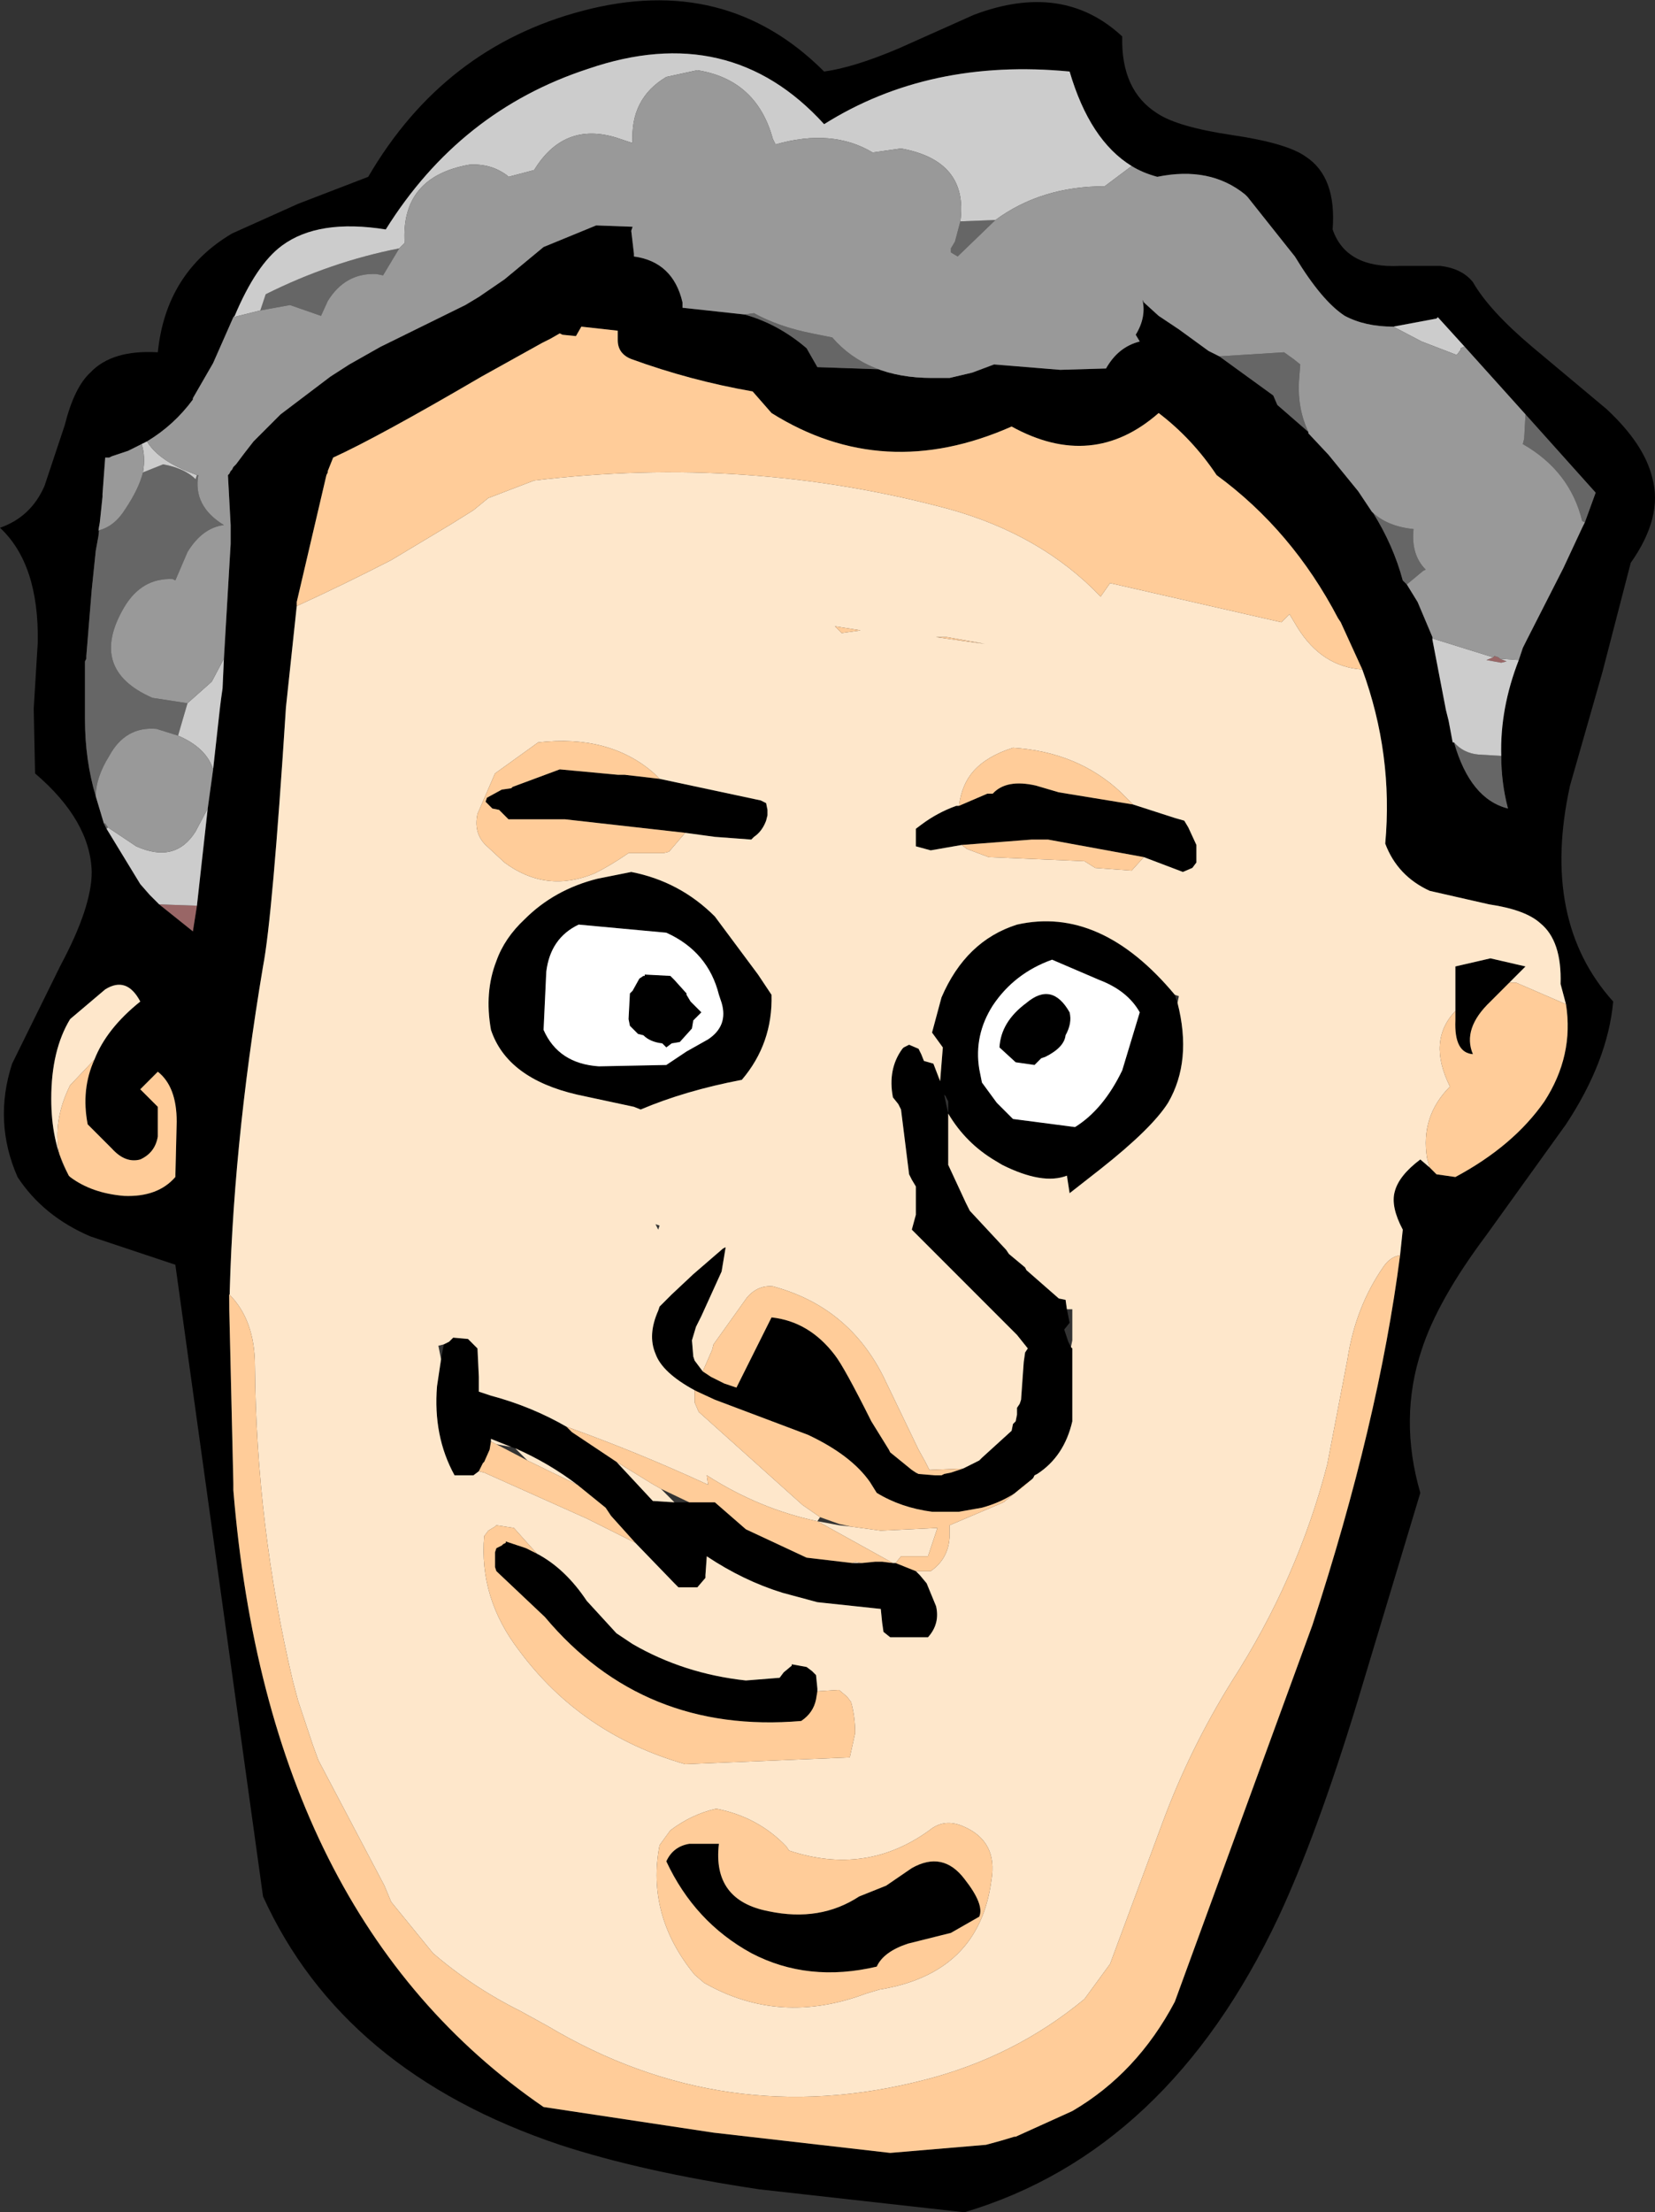
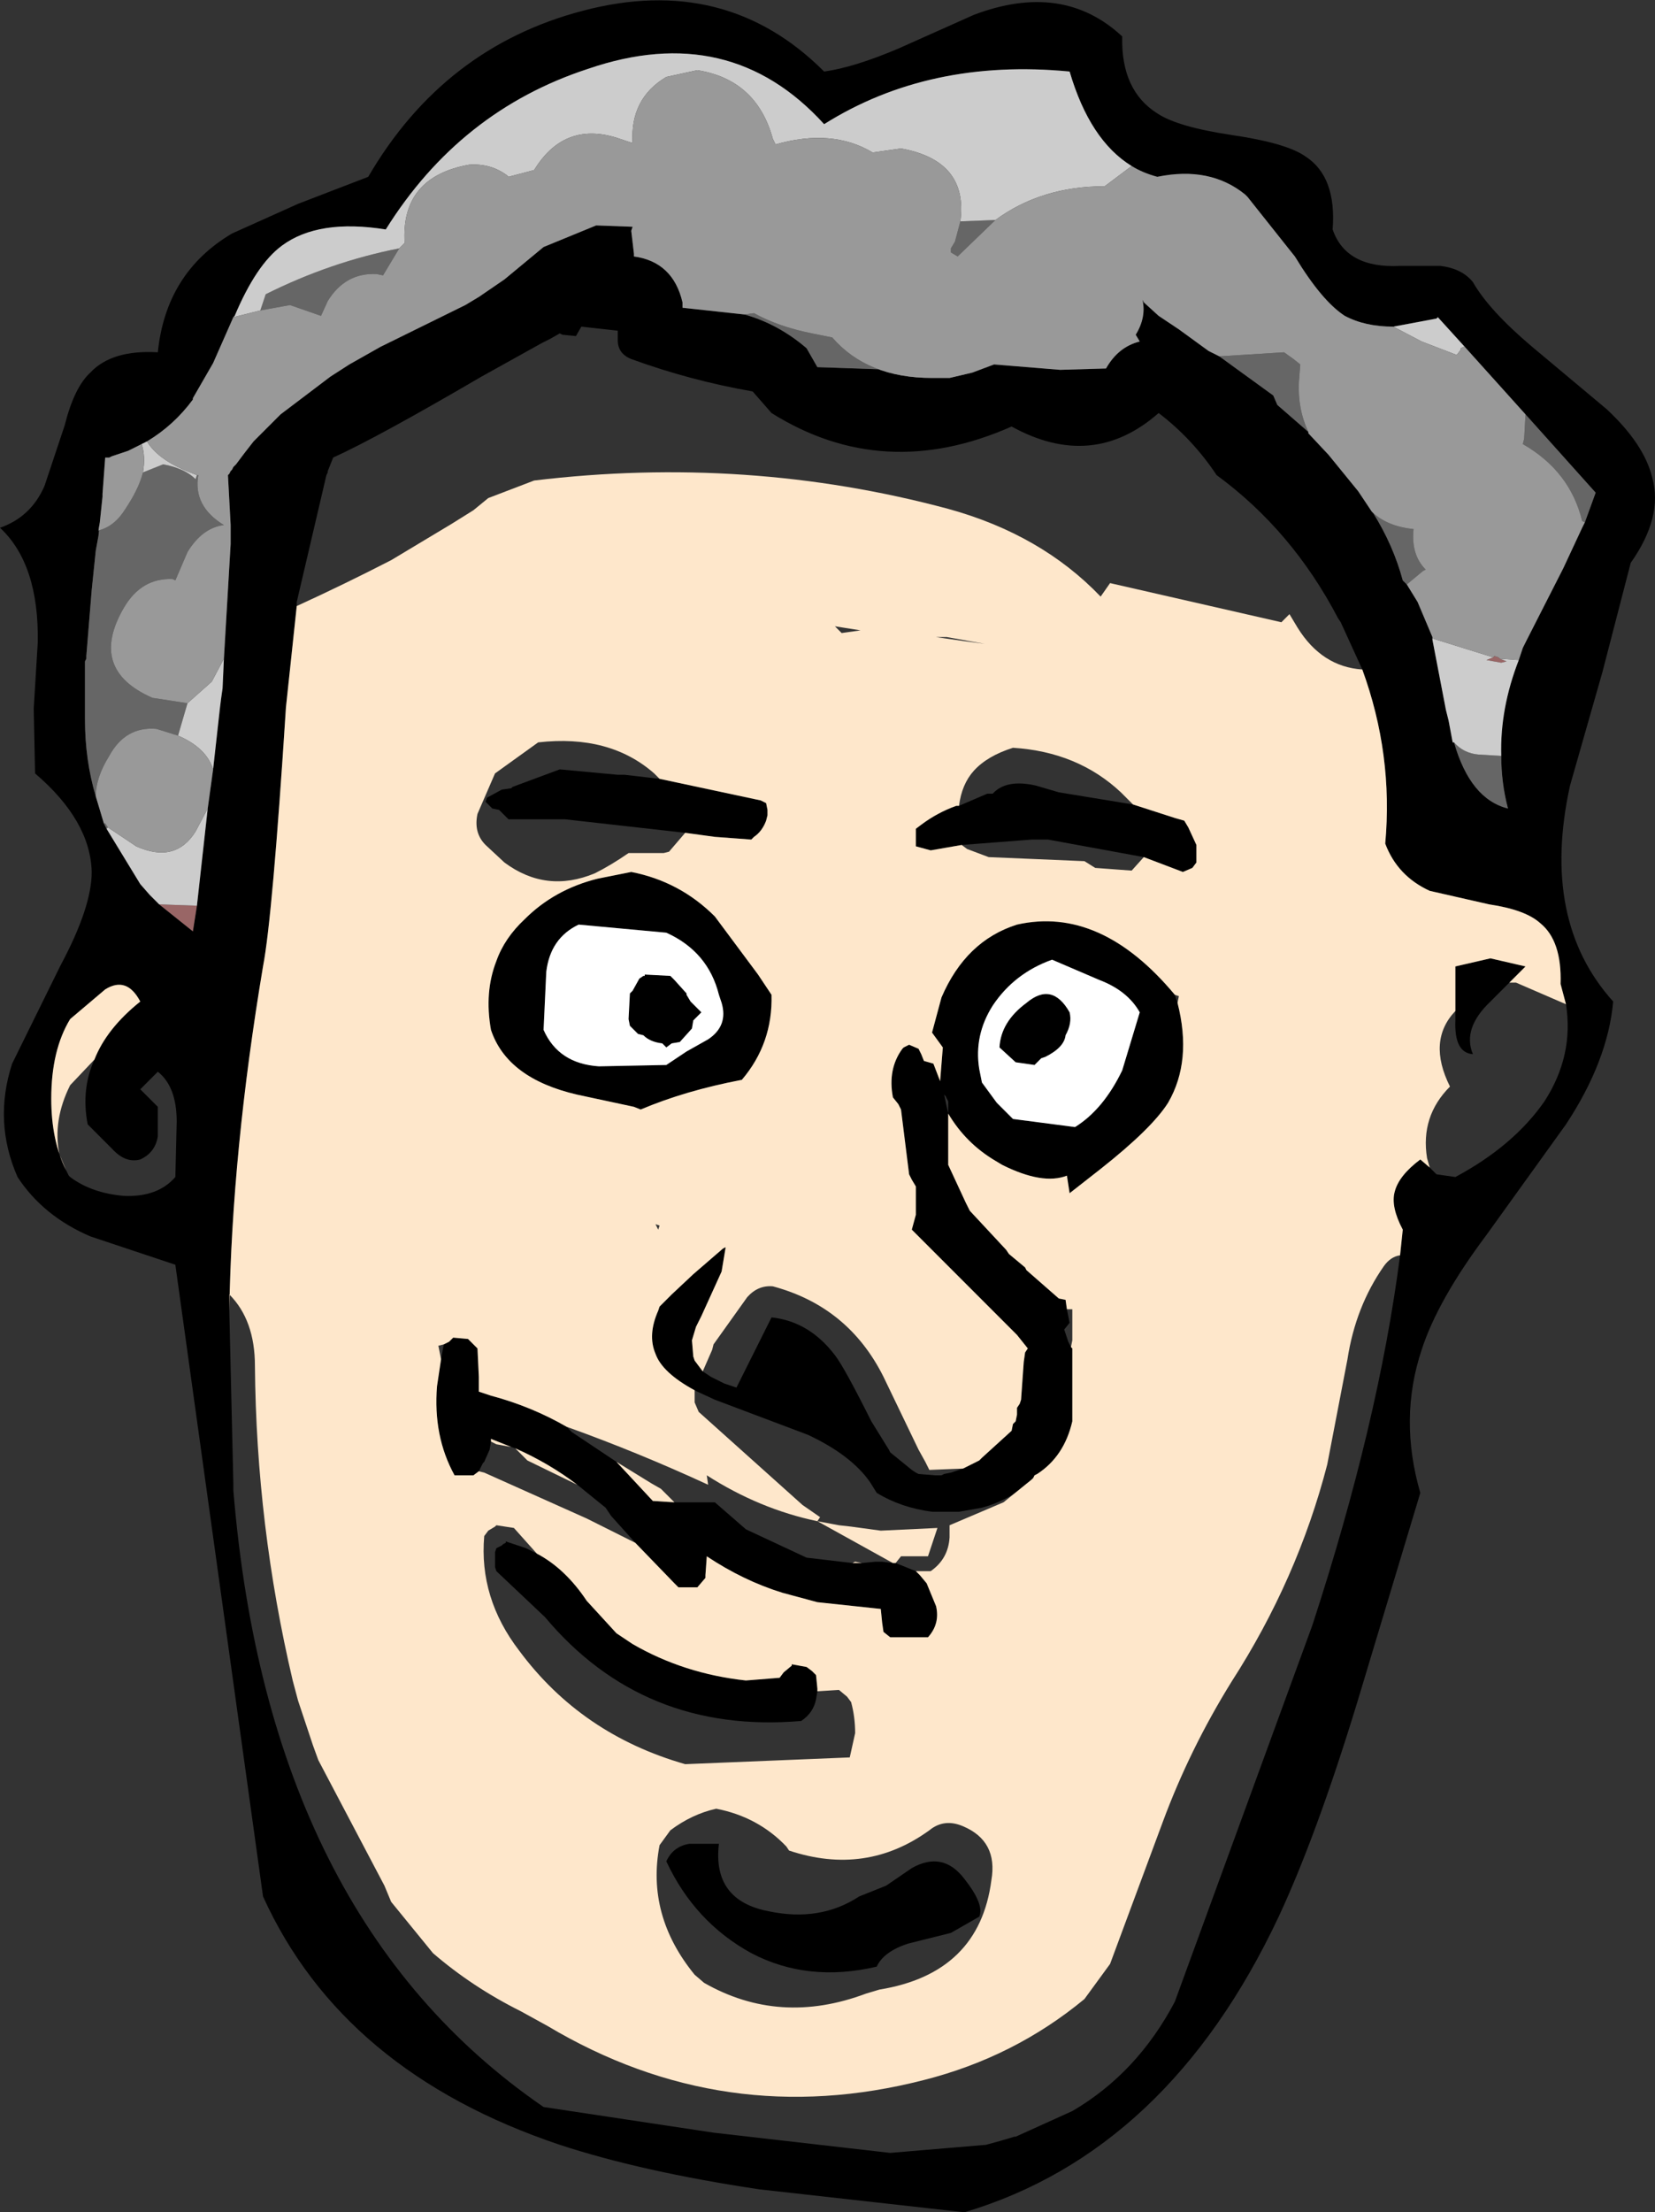
<svg xmlns="http://www.w3.org/2000/svg" height="81.95px" width="61.35px">
  <rect width="100%" height="100%" fill="#333333" stroke="none" />
  <g transform="matrix(1.0, 0.0, 0.0, 1.0, 31.95, 42.95)">
    <path d="M22.65 -32.5 Q23.25 -31.45 24.85 -30.1 L27.6 -27.8 Q29.0 -26.5 29.3 -25.25 29.7 -23.8 28.5 -22.1 L27.45 -18.05 26.25 -13.85 Q25.15 -8.85 27.85 -5.85 27.65 -3.65 26.1 -1.3 L23.15 2.8 Q21.35 5.2 20.75 7.05 19.9 9.6 20.7 12.35 L18.35 20.15 Q16.85 25.05 15.45 28.05 11.35 36.75 3.8 39.0 L-3.8 38.15 Q-8.15 37.5 -11.2 36.5 -19.25 33.8 -22.2 27.3 L-25.45 3.9 -28.6 2.85 Q-30.35 2.1 -31.3 0.65 -32.2 -1.4 -31.5 -3.55 L-29.7 -7.2 Q-28.55 -9.35 -28.55 -10.65 -28.6 -12.55 -30.65 -14.3 L-30.7 -16.7 -30.55 -19.15 Q-30.5 -22.05 -31.95 -23.4 -30.8 -23.8 -30.3 -24.95 L-29.55 -27.2 Q-29.2 -28.6 -28.6 -29.15 -27.8 -30.0 -26.1 -29.9 -25.8 -32.85 -23.35 -34.3 L-20.9 -35.4 -18.3 -36.4 Q-15.5 -41.2 -10.35 -42.55 -5.05 -43.95 -1.4 -40.3 -0.3 -40.45 1.35 -41.15 L4.15 -42.4 Q7.45 -43.65 9.65 -41.6 9.6 -39.6 10.95 -38.75 11.7 -38.25 13.7 -37.95 15.75 -37.65 16.45 -37.15 17.6 -36.4 17.45 -34.45 17.95 -33.0 19.95 -33.1 L21.45 -33.1 Q22.25 -33.0 22.65 -32.5 M22.35 -30.1 L21.35 -31.2 21.3 -31.15 19.7 -30.85 Q18.65 -30.85 17.9 -31.25 17.05 -31.8 16.05 -33.45 L15.85 -33.7 14.3 -35.65 14.2 -35.75 Q12.9 -36.8 10.95 -36.4 10.4 -36.55 10.0 -36.8 8.45 -37.75 7.7 -40.3 2.5 -40.8 -1.4 -38.35 -4.9 -42.2 -10.15 -40.4 -14.9 -38.85 -17.65 -34.45 -20.15 -34.85 -21.5 -33.85 -22.45 -33.15 -23.25 -31.25 L-23.3 -31.2 -24.05 -29.5 -24.8 -28.2 -24.8 -28.15 Q-25.5 -27.2 -26.5 -26.6 L-27.2 -26.25 -27.8 -26.05 -27.9 -26.0 -28.05 -26.0 -28.15 -24.65 -28.15 -24.55 -28.25 -23.6 -28.3 -23.1 -28.4 -22.55 -28.55 -21.1 -28.75 -18.65 -28.75 -18.6 -28.75 -18.55 -28.8 -18.45 -28.8 -17.85 -28.8 -16.3 Q-28.8 -14.8 -28.4 -13.45 L-28.1 -12.45 -28.0 -12.25 -26.75 -10.2 -26.4 -9.8 -26.05 -9.45 -24.8 -8.45 -24.65 -9.4 -24.25 -13.0 -24.05 -14.45 -23.8 -16.7 -23.75 -17.1 -23.7 -17.45 -23.65 -18.55 -23.4 -22.8 -23.4 -23.35 -23.4 -23.4 -23.4 -23.5 -23.5 -25.35 -23.45 -25.4 -23.4 -25.5 -23.35 -25.55 -23.3 -25.65 -23.25 -25.7 -23.2 -25.75 -22.9 -26.15 -22.55 -26.6 -22.35 -26.8 -21.75 -27.4 -21.7 -27.45 -21.6 -27.55 -21.55 -27.6 -19.7 -29.0 -19.0 -29.45 -17.85 -30.1 -14.7 -31.65 -14.2 -31.95 -13.25 -32.6 -11.8 -33.8 -9.85 -34.6 -8.5 -34.55 -8.55 -34.4 -8.45 -33.55 -8.45 -33.45 Q-7.0 -33.25 -6.65 -31.75 L-6.65 -31.55 -4.35 -31.3 Q-3.1 -30.95 -2.05 -30.05 L-1.65 -29.35 4.1 -29.15 4.9 -29.45 7.35 -29.25 9.05 -29.3 Q9.5 -30.1 10.3 -30.3 L10.15 -30.55 Q10.55 -31.2 10.4 -31.85 L10.45 -31.75 11.0 -31.25 11.75 -30.75 12.85 -29.95 13.25 -29.75 15.25 -28.3 15.4 -27.95 16.55 -26.95 16.55 -26.9 17.3 -26.1 18.4 -24.75 18.9 -24.0 18.95 -23.95 Q19.7 -22.75 20.05 -21.45 L20.2 -21.3 20.6 -20.65 21.15 -19.35 21.15 -19.3 21.15 -19.25 21.65 -16.65 21.75 -16.25 21.9 -15.45 21.95 -15.45 Q22.55 -13.35 23.95 -13.0 23.7 -13.95 23.7 -14.95 23.65 -16.7 24.35 -18.5 L24.5 -18.95 24.65 -19.25 26.0 -21.9 26.7 -23.4 26.8 -23.6 27.2 -24.7 24.6 -27.6 22.35 -30.1 M18.55 -18.15 L17.75 -19.9 17.65 -20.05 Q15.95 -23.3 13.15 -25.35 12.25 -26.7 11.0 -27.65 8.55 -25.5 5.55 -27.15 0.8 -25.05 -3.35 -27.65 L-4.05 -28.45 Q-6.35 -28.85 -8.55 -29.65 -9.05 -29.85 -9.05 -30.35 L-9.05 -30.7 -10.4 -30.85 -10.6 -30.5 -11.1 -30.55 -11.2 -30.6 -11.55 -30.4 -11.85 -30.25 -14.1 -29.0 Q-17.95 -26.75 -19.6 -26.0 L-19.8 -25.5 -19.8 -25.45 -19.85 -25.35 -20.95 -20.65 -20.95 -20.5 -21.35 -16.75 Q-21.85 -8.95 -22.2 -7.15 -23.35 -0.3 -23.45 5.6 L-23.3 12.0 -23.3 12.25 Q-22.0 28.1 -11.8 35.1 L-5.5 36.05 1.05 36.8 4.6 36.5 5.15 36.35 5.65 36.2 5.7 36.2 7.8 35.25 Q10.2 33.85 11.6 31.2 L16.7 17.25 Q19.15 9.75 19.95 3.55 L20.05 2.6 Q19.6 1.75 19.75 1.2 19.9 0.6 20.7 0.0 L21.05 0.3 21.3 0.55 22.0 0.65 Q24.15 -0.5 25.3 -2.15 26.4 -3.85 26.1 -5.75 L25.9 -6.5 Q25.95 -8.1 25.15 -8.75 24.6 -9.25 23.25 -9.45 L21.05 -9.95 Q19.85 -10.5 19.4 -11.7 19.7 -15.0 18.55 -18.15 M10.05 -13.15 L11.6 -12.65 11.95 -12.55 12.1 -12.3 12.4 -11.65 12.4 -11.0 12.25 -10.8 11.9 -10.65 10.45 -11.2 6.9 -11.85 6.75 -11.85 6.3 -11.85 3.7 -11.65 2.55 -11.45 2.0 -11.6 2.0 -11.8 2.0 -12.0 2.0 -12.25 2.2 -12.4 Q2.8 -12.85 3.5 -13.1 L3.6 -13.1 4.65 -13.55 4.85 -13.55 Q5.35 -14.1 6.45 -13.85 L7.3 -13.6 10.05 -13.15 M8.8 -6.65 L7.05 -7.4 Q5.65 -6.9 4.85 -5.7 4.15 -4.6 4.35 -3.35 L4.45 -2.85 5.0 -2.1 5.6 -1.5 7.9 -1.2 Q8.95 -1.85 9.65 -3.3 L10.3 -5.45 Q9.85 -6.25 8.8 -6.65 M3.75 11.45 L4.25 11.2 4.35 11.15 4.45 11.05 5.55 10.05 5.6 9.8 5.7 9.7 5.75 9.45 5.75 9.4 5.75 9.2 5.85 9.05 5.9 8.9 6.0 7.5 6.05 7.15 6.15 7.0 5.75 6.5 1.85 2.6 2.0 2.05 2.0 1.2 2.0 1.0 1.85 0.75 1.75 0.55 1.5 -1.45 1.45 -1.85 1.35 -2.05 1.15 -2.3 Q0.95 -3.35 1.5 -4.1 L1.55 -4.15 1.75 -4.25 2.1 -4.1 2.2 -3.9 2.3 -3.65 2.65 -3.55 2.9 -2.9 3.0 -4.15 2.6 -4.7 2.95 -6.0 Q3.85 -8.1 5.75 -8.7 8.85 -9.4 11.6 -6.1 L11.7 -5.8 Q12.25 -3.65 11.35 -2.1 10.75 -1.15 8.85 0.35 L7.7 1.25 7.6 0.6 Q6.7 0.95 5.2 0.2 L4.95 0.05 Q3.85 -0.6 3.2 -1.7 L3.2 -0.05 3.2 0.2 3.85 1.6 4.0 1.9 5.35 3.35 5.45 3.5 6.05 4.0 6.1 4.1 7.3 5.15 7.55 5.2 7.6 5.55 7.7 6.05 7.5 6.3 7.65 6.75 7.75 6.95 7.8 7.0 7.8 7.4 7.8 7.9 7.8 8.05 7.8 8.55 7.8 9.2 7.8 9.7 Q7.5 11.0 6.5 11.65 L6.4 11.7 6.35 11.8 6.3 11.85 Q5.55 12.6 4.45 12.9 L3.6 13.05 3.0 13.05 2.6 13.05 Q1.45 12.9 0.55 12.35 L0.3 11.95 Q-0.4 10.95 -2.0 10.2 L-5.45 8.9 -6.1 8.6 -6.2 8.55 Q-7.4 7.9 -7.65 7.2 -7.95 6.5 -7.55 5.6 L-7.5 5.45 -7.05 5.0 -6.25 4.25 -5.15 3.3 -5.05 3.25 -5.2 4.15 -5.95 5.8 -6.15 6.2 -6.3 6.7 -6.25 7.3 -6.2 7.45 -5.9 7.85 -5.6 8.05 -5.1 8.3 -4.8 8.4 -4.65 8.45 -3.35 5.85 Q-1.95 6.0 -1.0 7.25 -0.65 7.7 0.35 9.7 L1.0 10.75 1.05 10.85 1.85 11.5 2.0 11.6 2.1 11.65 2.7 11.7 2.95 11.7 3.05 11.65 3.3 11.6 3.75 11.45 M2.0 15.25 L2.15 15.4 2.4 15.7 2.75 16.55 Q2.9 17.2 2.45 17.7 L1.45 17.7 1.05 17.7 0.8 17.5 0.75 17.15 0.7 16.65 -1.65 16.4 -2.95 16.05 Q-4.4 15.6 -5.75 14.7 L-5.8 15.4 -5.8 15.5 -6.1 15.85 -6.2 15.85 -6.5 15.85 -6.8 15.85 -6.95 15.7 -8.4 14.2 -9.3 13.2 -9.5 12.9 -10.55 12.05 Q-11.6 11.25 -12.85 10.7 L-13.0 10.65 -13.75 10.35 -13.75 10.45 -13.8 10.75 -14.0 11.2 -14.05 11.25 -14.2 11.55 -14.4 11.7 -14.5 11.7 -15.1 11.7 Q-15.9 10.25 -15.75 8.4 L-15.6 7.4 -15.5 6.85 -15.3 6.75 -15.25 6.7 -15.15 6.6 -14.6 6.65 -14.4 6.85 -14.25 7.0 -14.2 8.05 -14.2 8.55 -14.2 8.6 -13.75 8.75 Q-12.25 9.15 -10.95 9.9 L-10.75 10.1 -9.1 11.2 -7.75 12.65 -6.95 12.7 -6.4 12.7 -5.95 12.7 -5.45 12.7 -4.3 13.7 -2.05 14.75 -0.35 14.95 0.0 14.95 0.5 14.9 0.75 14.9 1.15 14.95 1.25 14.95 2.0 15.25 M3.2 -1.7 L3.2 -1.95 3.2 -2.15 3.1 -2.35 3.05 -2.4 3.2 -1.7 M6.1 -5.8 Q7.05 -6.6 7.7 -5.45 7.8 -5.05 7.55 -4.6 7.5 -4.15 6.8 -3.8 L6.65 -3.75 6.4 -3.5 5.7 -3.6 5.1 -4.15 Q5.15 -5.1 6.1 -5.8 M22.0 -5.5 L22.0 -7.15 23.3 -7.45 24.6 -7.15 24.0 -6.55 23.3 -5.85 Q22.25 -4.85 22.65 -3.9 21.95 -3.95 22.0 -5.15 L22.0 -5.5 M1.85 26.25 Q3.0 25.6 3.8 26.65 4.55 27.6 4.35 28.05 L3.3 28.65 1.7 29.05 Q0.8 29.35 0.55 29.9 -2.0 30.5 -4.1 29.4 -6.2 28.25 -7.25 26.0 -7.0 25.45 -6.4 25.35 L-5.3 25.35 Q-5.55 27.45 -3.45 27.85 -1.55 28.25 -0.1 27.3 L0.9 26.9 1.85 26.25 M-28.45 -3.7 Q-28.0 -4.85 -26.75 -5.85 -27.25 -6.8 -28.05 -6.3 L-29.35 -5.2 Q-30.05 -4.05 -30.05 -2.25 -30.05 -0.7 -29.5 0.4 L-29.4 0.6 -29.35 0.65 Q-28.55 1.25 -27.35 1.35 -26.1 1.4 -25.45 0.65 L-25.4 -1.4 Q-25.4 -2.7 -26.1 -3.25 L-26.75 -2.6 -26.1 -1.95 -26.1 -0.85 Q-26.2 -0.25 -26.75 0.0 -27.3 0.15 -27.8 -0.4 L-28.7 -1.3 Q-28.95 -2.6 -28.45 -3.7 M-6.55 -12.1 L-11.0 -12.6 -11.65 -12.6 -13.1 -12.6 -13.45 -12.95 -13.7 -13.0 -13.95 -13.25 -13.9 -13.4 -13.35 -13.7 -13.0 -13.75 -12.95 -13.8 -11.2 -14.45 -9.05 -14.25 -8.8 -14.25 -7.5 -14.1 -3.75 -13.3 -3.55 -13.2 -3.5 -12.95 -3.5 -12.75 -3.55 -12.55 Q-3.7 -12.15 -4.0 -11.95 L-4.1 -11.85 -5.45 -11.95 -6.55 -12.1 M-12.5 -8.9 Q-11.4 -10.0 -9.8 -10.4 L-8.55 -10.65 Q-6.75 -10.3 -5.45 -9.0 L-3.85 -6.85 -3.35 -6.1 Q-3.3 -4.3 -4.45 -2.95 -6.55 -2.55 -8.2 -1.85 L-8.45 -1.95 -10.55 -2.4 Q-13.15 -3.0 -13.75 -4.8 -14.0 -6.2 -13.55 -7.35 -13.25 -8.2 -12.5 -8.9 M-10.5 -8.7 Q-11.55 -8.2 -11.7 -6.95 L-11.8 -4.8 Q-11.25 -3.55 -9.75 -3.45 L-7.25 -3.5 -6.5 -4.0 -5.7 -4.45 Q-4.95 -4.95 -5.2 -5.8 L-5.3 -6.1 Q-5.7 -7.7 -7.25 -8.4 L-10.5 -8.7 M-8.25 -6.7 L-8.1 -6.8 -8.05 -6.8 -8.05 -6.85 -7.1 -6.8 -6.95 -6.65 -6.5 -6.15 -6.5 -6.1 -6.35 -5.85 -5.95 -5.45 -6.25 -5.15 -6.3 -4.85 -6.75 -4.35 -7.05 -4.3 -7.25 -4.15 -7.4 -4.3 Q-7.85 -4.35 -8.1 -4.6 L-8.3 -4.65 -8.4 -4.75 -8.6 -4.95 -8.65 -5.2 -8.6 -6.15 -8.5 -6.25 -8.25 -6.7 M-1.65 19.7 L-1.7 20.0 Q-1.8 20.5 -2.25 20.8 -8.1 21.3 -11.75 16.95 L-13.55 15.25 -13.6 15.1 -13.6 14.55 -13.55 14.4 -13.35 14.3 -13.3 14.25 -13.2 14.2 -13.2 14.15 -12.45 14.4 -12.05 14.6 Q-11.0 15.15 -10.2 16.35 L-9.1 17.55 -8.5 17.95 Q-6.6 19.05 -4.3 19.3 L-3.05 19.2 -2.9 19.0 -2.6 18.75 -2.6 18.7 -2.05 18.8 -1.85 18.95 -1.75 19.05 -1.7 19.1 -1.65 19.6 -1.65 19.7" fill="#000000" fill-rule="evenodd" stroke="none" />
    <path d="M8.8 -6.65 Q9.85 -6.25 10.3 -5.45 L9.65 -3.3 Q8.95 -1.85 7.9 -1.2 L5.6 -1.5 5.0 -2.1 4.45 -2.85 4.35 -3.35 Q4.15 -4.6 4.85 -5.7 5.65 -6.9 7.05 -7.4 L8.8 -6.65 M6.1 -5.8 Q5.15 -5.1 5.1 -4.15 L5.7 -3.6 6.4 -3.5 6.65 -3.75 6.8 -3.8 Q7.5 -4.15 7.55 -4.6 7.8 -5.05 7.7 -5.45 7.05 -6.6 6.1 -5.8 M-10.5 -8.7 L-7.25 -8.4 Q-5.7 -7.7 -5.3 -6.1 L-5.2 -5.8 Q-4.95 -4.95 -5.7 -4.45 L-6.5 -4.0 -7.25 -3.5 -9.75 -3.45 Q-11.25 -3.55 -11.8 -4.8 L-11.7 -6.95 Q-11.55 -8.2 -10.5 -8.7 M-8.25 -6.7 L-8.5 -6.25 -8.6 -6.15 -8.65 -5.2 -8.6 -4.95 -8.4 -4.75 -8.3 -4.65 -8.1 -4.6 Q-7.85 -4.35 -7.4 -4.3 L-7.25 -4.15 -7.05 -4.3 -6.75 -4.35 -6.3 -4.85 -6.25 -5.15 -5.95 -5.45 -6.35 -5.85 -6.5 -6.1 -6.5 -6.15 -6.95 -6.65 -7.1 -6.8 -8.05 -6.85 -8.05 -6.8 -8.1 -6.8 -8.25 -6.7" fill="#ffffff" fill-rule="evenodd" stroke="none" />
    <path d="M18.55 -18.15 Q19.7 -15.0 19.4 -11.7 19.85 -10.5 21.05 -9.95 L23.25 -9.45 Q24.6 -9.25 25.15 -8.75 25.95 -8.1 25.9 -6.5 L26.1 -5.75 24.25 -6.55 24.0 -6.55 24.6 -7.15 23.3 -7.45 22.0 -7.15 22.0 -5.5 Q20.95 -4.4 21.8 -2.7 20.7 -1.6 20.95 -0.05 L21.05 0.3 20.7 0.0 Q19.9 0.6 19.75 1.2 19.6 1.75 20.05 2.6 L19.95 3.55 Q19.6 3.6 19.35 3.95 18.3 5.45 18.0 7.4 L17.25 11.3 Q16.15 15.55 13.7 19.35 12.15 21.85 11.15 24.55 L9.2 29.8 8.25 31.1 Q5.65 33.25 2.3 34.1 -5.1 36.0 -11.65 32.1 L-12.65 31.55 Q-14.45 30.65 -15.9 29.4 L-17.45 27.5 -17.7 26.9 -20.15 22.25 -20.35 21.7 -20.9 20.05 -21.1 19.3 Q-22.45 13.55 -22.5 7.65 -22.5 5.95 -23.45 5.0 L-23.45 5.6 Q-23.35 -0.3 -22.2 -7.15 -21.85 -8.95 -21.35 -16.75 L-20.95 -20.5 Q-19.2 -21.3 -17.45 -22.2 L-15.2 -23.55 -14.4 -24.05 -13.85 -24.5 -12.15 -25.15 Q-4.25 -26.1 3.2 -24.1 6.65 -23.15 8.85 -20.85 L9.2 -21.35 15.55 -19.9 15.7 -20.05 15.85 -20.2 16.15 -19.7 Q17.05 -18.25 18.55 -18.15 M10.45 -11.2 L11.9 -10.65 12.25 -10.8 12.4 -11.0 12.4 -11.65 12.1 -12.3 11.95 -12.55 11.6 -12.65 10.05 -13.15 9.6 -13.6 Q8.0 -15.1 5.6 -15.25 4.65 -14.95 4.15 -14.4 3.7 -13.9 3.6 -13.1 L3.5 -13.1 Q2.8 -12.85 2.2 -12.4 L2.0 -12.25 2.0 -12.0 2.0 -11.8 2.0 -11.6 2.55 -11.45 3.7 -11.65 3.9 -11.5 4.7 -11.2 8.25 -11.05 8.65 -10.8 10.0 -10.7 10.45 -11.2 M2.75 -19.35 L3.8 -19.2 4.55 -19.1 3.15 -19.35 2.75 -19.35 M11.6 -6.1 Q8.85 -9.4 5.75 -8.7 3.85 -8.1 2.95 -6.0 L2.6 -4.7 3.0 -4.15 2.9 -2.9 2.65 -3.55 2.3 -3.65 2.2 -3.9 2.1 -4.1 1.75 -4.25 1.55 -4.15 1.5 -4.1 Q0.95 -3.35 1.15 -2.3 L1.35 -2.05 1.45 -1.85 1.5 -1.45 1.75 0.55 1.85 0.75 2.0 1.0 2.0 1.2 2.0 2.05 1.85 2.6 5.75 6.5 6.15 7.0 6.05 7.15 6.0 7.5 5.9 8.9 5.85 9.05 5.75 9.2 5.75 9.4 5.75 9.45 5.7 9.7 5.6 9.8 5.55 10.05 4.45 11.05 4.35 11.15 4.25 11.2 3.75 11.45 2.5 11.5 2.35 11.2 2.1 10.75 0.8 8.05 Q-0.5 5.45 -3.3 4.7 -3.85 4.65 -4.25 5.1 L-5.5 6.85 -5.55 7.05 -5.9 7.85 -6.2 7.45 -6.25 7.3 -6.3 6.7 -6.15 6.2 -5.95 5.8 -5.2 4.15 -5.05 3.25 -5.15 3.3 -6.25 4.25 -7.05 5.0 -7.5 5.45 -7.55 5.6 Q-7.95 6.5 -7.65 7.2 -7.4 7.9 -6.2 8.55 L-6.2 8.85 -6.2 9.0 -6.05 9.35 -2.2 12.8 -1.55 13.25 -1.65 13.4 Q-3.8 12.95 -5.75 11.7 L-5.7 12.05 Q-8.3 10.85 -10.95 9.9 -12.25 9.15 -13.75 8.75 L-14.2 8.6 -14.2 8.55 -14.2 8.05 -14.25 7.0 -14.4 6.85 -14.6 6.65 -15.15 6.6 -15.25 6.7 -15.3 6.75 -15.5 6.85 -15.7 6.9 -15.6 7.4 -15.75 8.4 Q-15.9 10.25 -15.1 11.7 L-14.5 11.7 -14.4 11.7 -14.2 11.55 -14.0 11.6 -10.2 13.3 -8.4 14.2 -6.95 15.7 -6.8 15.85 -6.5 15.85 -6.2 15.85 -6.1 15.85 -5.8 15.5 -5.8 15.4 -5.75 14.7 Q-4.4 15.6 -2.95 16.05 L-1.65 16.4 0.7 16.65 0.75 17.15 0.8 17.5 1.05 17.7 1.45 17.7 2.45 17.7 Q2.9 17.2 2.75 16.55 L2.4 15.7 2.15 15.4 2.0 15.25 2.55 15.25 Q3.2 14.8 3.25 14.0 L3.25 13.55 5.25 12.7 6.3 11.85 6.35 11.8 6.4 11.7 6.5 11.65 Q7.5 11.0 7.8 9.7 L7.8 9.2 7.8 8.55 7.8 8.05 7.8 7.9 7.8 7.4 7.8 7.0 7.75 6.95 7.8 6.7 7.8 6.2 7.8 6.05 7.8 5.55 7.6 5.55 7.55 5.2 7.3 5.15 6.1 4.1 6.05 4.0 5.45 3.5 5.35 3.35 4.0 1.9 3.85 1.6 3.2 0.2 3.2 -0.05 3.2 -1.7 Q3.85 -0.6 4.95 0.05 L5.2 0.2 Q6.7 0.95 7.6 0.6 L7.7 1.25 8.85 0.35 Q10.75 -1.15 11.35 -2.1 12.25 -3.65 11.7 -5.8 L11.75 -6.05 11.6 -6.1 M-0.4 13.6 L0.7 13.75 2.8 13.65 2.45 14.7 1.45 14.7 1.25 14.95 1.15 14.95 -1.65 13.4 -0.85 13.55 -0.4 13.6 M0.65 30.75 Q4.35 30.15 4.8 26.7 5.05 25.25 3.75 24.7 3.05 24.4 2.5 24.85 0.15 26.55 -2.7 25.6 L-2.8 25.45 Q-3.85 24.35 -5.4 24.05 -6.3 24.25 -7.1 24.85 L-7.5 25.4 Q-8.0 28.0 -6.2 30.2 L-5.85 30.5 Q-3.05 32.1 0.15 30.9 L0.65 30.75 M-28.45 -3.7 L-29.35 -2.75 Q-30.0 -1.45 -29.75 -0.2 L-29.5 0.4 Q-30.05 -0.7 -30.05 -2.25 -30.05 -4.05 -29.35 -5.2 L-28.05 -6.3 Q-27.25 -6.8 -26.75 -5.85 -28.0 -4.85 -28.45 -3.7 M-1.0 -19.75 L-0.75 -19.5 -0.05 -19.6 -1.0 -19.75 M-7.5 -14.1 L-7.7 -14.3 Q-9.35 -15.75 -12.0 -15.45 L-13.6 -14.3 -14.25 -12.8 Q-14.4 -12.1 -13.95 -11.65 L-13.25 -11.0 Q-11.7 -9.85 -9.9 -10.6 -9.3 -10.9 -8.65 -11.35 L-7.35 -11.35 -7.15 -11.4 -6.55 -12.1 -5.45 -11.95 -4.1 -11.85 -4.0 -11.95 Q-3.7 -12.15 -3.55 -12.55 L-3.5 -12.75 -3.5 -12.95 -3.55 -13.2 -3.75 -13.3 -7.5 -14.1 M-12.5 -8.9 Q-13.25 -8.2 -13.55 -7.35 -14.0 -6.2 -13.75 -4.8 -13.15 -3.0 -10.55 -2.4 L-8.45 -1.95 -8.2 -1.85 Q-6.55 -2.55 -4.45 -2.95 -3.3 -4.3 -3.35 -6.1 L-3.85 -6.85 -5.45 -9.0 Q-6.75 -10.3 -8.55 -10.65 L-9.8 -10.4 Q-11.4 -10.0 -12.5 -8.9 M-7.55 2.6 L-7.5 2.45 -7.65 2.4 -7.6 2.5 -7.55 2.6 M-9.1 11.2 L-7.8 12.0 -7.45 12.2 -6.95 12.7 -7.75 12.65 -9.1 11.2 M-0.35 14.95 L-0.25 14.9 0.0 14.95 -0.35 14.95 M-13.0 10.65 L-13.55 10.55 -13.75 10.45 -13.75 10.35 -13.0 10.65 M-12.4 11.15 L-12.85 10.7 Q-11.6 11.25 -10.55 12.05 L-12.4 11.15 M-12.05 14.6 L-12.9 13.65 -13.55 13.55 -13.6 13.6 -13.85 13.75 -14.0 13.95 Q-14.2 16.25 -12.7 18.2 -10.4 21.3 -6.55 22.4 L-0.45 22.15 -0.25 21.25 Q-0.25 20.65 -0.4 20.1 L-0.55 19.9 -0.85 19.65 -1.65 19.7 -1.65 19.6 -1.7 19.1 -1.75 19.05 -1.85 18.95 -2.05 18.8 -2.6 18.7 -2.6 18.75 -2.9 19.0 -3.05 19.2 -4.3 19.3 Q-6.6 19.05 -8.5 17.95 L-9.1 17.55 -10.2 16.35 Q-11.0 15.15 -12.05 14.6" fill="#fee7cb" fill-rule="evenodd" stroke="none" />
    <path d="M20.6 -20.65 L20.2 -21.3 20.05 -21.45 20.2 -21.3 20.6 -20.65 M-24.65 -9.4 L-24.8 -8.45 -26.05 -9.45 -24.65 -9.4 M23.65 -18.55 L23.9 -18.45 23.7 -18.4 23.15 -18.5 23.4 -18.6 23.45 -18.65 23.6 -18.6 23.65 -18.55" fill="#996666" fill-rule="evenodd" stroke="none" />
    <path d="M24.6 -27.6 L27.2 -24.7 26.8 -23.6 26.7 -23.65 Q26.25 -25.5 24.5 -26.5 L24.55 -26.7 24.6 -27.6 M23.7 -14.95 Q23.7 -13.95 23.95 -13.0 22.55 -13.35 21.95 -15.45 22.3 -15.05 22.85 -15.0 L23.7 -14.95 M20.05 -21.45 Q19.7 -22.75 18.95 -23.95 19.5 -23.45 20.45 -23.35 20.35 -22.4 20.9 -21.85 L20.8 -21.8 20.2 -21.3 20.05 -21.45 M16.55 -26.95 L15.4 -27.95 15.25 -28.3 13.25 -29.75 15.65 -29.9 16.0 -29.65 16.25 -29.45 16.2 -28.8 Q16.15 -27.8 16.55 -26.95 M4.1 -29.15 L-1.65 -29.35 -2.05 -30.05 Q-3.1 -30.95 -4.35 -31.3 L-4.0 -31.35 Q-3.1 -30.85 -1.85 -30.6 L-1.1 -30.45 Q0.2 -28.95 2.6 -28.95 L3.25 -28.95 4.1 -29.15 M-28.0 -12.25 L-28.1 -12.45 -28.05 -12.45 -27.95 -12.3 -28.0 -12.25 M-28.4 -13.45 Q-28.8 -14.8 -28.8 -16.3 L-28.8 -17.85 -28.8 -18.45 -28.75 -18.55 -28.75 -18.6 -28.75 -18.65 -28.55 -21.1 -28.4 -22.55 -28.3 -23.1 -28.25 -23.6 -28.3 -23.3 Q-27.7 -23.45 -27.3 -24.1 -26.8 -24.85 -26.65 -25.45 L-25.9 -25.75 Q-25.1 -25.6 -24.7 -25.2 L-24.65 -25.35 -24.6 -25.35 Q-24.8 -24.2 -23.65 -23.5 -24.45 -23.4 -25.0 -22.5 L-25.45 -21.45 -25.55 -21.5 Q-26.7 -21.55 -27.35 -20.45 -28.7 -18.15 -26.3 -17.1 L-25.0 -16.9 -25.35 -15.7 -26.15 -15.95 Q-27.3 -16.05 -27.9 -14.95 -28.4 -14.15 -28.4 -13.45 M3.65 -34.75 L4.95 -34.8 3.55 -33.45 3.3 -33.6 3.3 -33.75 3.45 -34.0 3.65 -34.75 M-17.15 -33.75 L-17.75 -32.75 -18.0 -32.8 Q-19.15 -32.85 -19.8 -31.8 L-20.05 -31.25 -21.2 -31.65 -22.3 -31.45 -22.1 -32.05 Q-19.7 -33.25 -17.15 -33.75" fill="#666666" fill-rule="evenodd" stroke="none" />
-     <path d="M-20.95 -20.5 L-20.95 -20.65 -19.85 -25.35 -19.8 -25.45 -19.8 -25.5 -19.6 -26.0 Q-17.95 -26.75 -14.1 -29.0 L-11.85 -30.25 -11.55 -30.4 -11.2 -30.6 -11.1 -30.55 -10.6 -30.5 -10.4 -30.85 -9.05 -30.7 -9.05 -30.35 Q-9.05 -29.85 -8.55 -29.65 -6.35 -28.85 -4.05 -28.45 L-3.35 -27.65 Q0.8 -25.05 5.55 -27.15 8.55 -25.5 11.0 -27.65 12.25 -26.7 13.15 -25.35 15.95 -23.3 17.65 -20.05 L17.75 -19.9 18.55 -18.15 Q17.05 -18.25 16.15 -19.7 L15.85 -20.2 15.7 -20.05 15.55 -19.9 9.2 -21.35 8.85 -20.85 Q6.65 -23.15 3.2 -24.1 -4.25 -26.1 -12.15 -25.15 L-13.85 -24.5 -14.4 -24.05 -15.2 -23.55 -17.45 -22.2 Q-19.2 -21.3 -20.95 -20.5 M26.1 -5.75 Q26.4 -3.85 25.3 -2.15 24.15 -0.5 22.0 0.65 L21.3 0.55 21.05 0.3 20.95 -0.05 Q20.7 -1.6 21.8 -2.7 20.95 -4.4 22.0 -5.5 L22.0 -5.15 Q21.95 -3.95 22.65 -3.9 22.25 -4.85 23.3 -5.85 L24.0 -6.55 24.25 -6.55 26.1 -5.75 M19.95 3.55 Q19.15 9.75 16.7 17.25 L11.6 31.2 Q10.2 33.85 7.8 35.25 L5.7 36.2 5.65 36.2 5.15 36.35 4.6 36.5 1.05 36.8 -5.5 36.05 -11.8 35.1 Q-22.0 28.1 -23.3 12.25 L-23.3 12.0 -23.45 5.6 -23.45 5.0 Q-22.5 5.95 -22.5 7.65 -22.45 13.55 -21.1 19.3 L-20.9 20.05 -20.35 21.7 -20.15 22.25 -17.7 26.9 -17.45 27.5 -15.9 29.4 Q-14.45 30.65 -12.65 31.55 L-11.65 32.1 Q-5.1 36.0 2.3 34.1 5.65 33.25 8.25 31.1 L9.2 29.8 11.15 24.55 Q12.15 21.85 13.7 19.35 16.15 15.55 17.25 11.3 L18.0 7.4 Q18.3 5.45 19.35 3.95 19.6 3.6 19.95 3.55 M10.45 -11.2 L10.0 -10.7 8.65 -10.8 8.25 -11.05 4.7 -11.2 3.9 -11.5 3.7 -11.65 6.3 -11.85 6.75 -11.85 6.9 -11.85 10.45 -11.2 M3.6 -13.1 Q3.7 -13.9 4.15 -14.4 4.65 -14.95 5.6 -15.25 8.0 -15.1 9.6 -13.6 L10.05 -13.15 7.3 -13.6 6.45 -13.85 Q5.35 -14.1 4.85 -13.55 L4.65 -13.55 3.6 -13.1 M2.75 -19.35 L3.15 -19.35 4.55 -19.1 3.8 -19.2 2.75 -19.35 M6.3 11.85 L5.25 12.7 3.25 13.55 3.25 14.0 Q3.2 14.8 2.55 15.25 L2.0 15.25 1.25 14.95 1.45 14.7 2.45 14.7 2.8 13.65 0.7 13.75 -0.4 13.6 -0.85 13.5 -1.55 13.25 -2.2 12.8 -6.05 9.35 -6.2 9.0 -6.2 8.85 -6.2 8.55 -6.1 8.6 -5.45 8.9 -2.0 10.2 Q-0.4 10.95 0.3 11.95 L0.55 12.35 Q1.45 12.9 2.6 13.05 L3.0 13.05 3.6 13.05 4.45 12.9 Q5.55 12.6 6.3 11.85 M-8.4 14.2 L-10.2 13.3 -14.0 11.6 -14.2 11.55 -14.05 11.25 -14.0 11.2 -13.8 10.75 -13.75 10.45 -13.55 10.55 -12.4 11.15 -10.55 12.05 -9.5 12.9 -9.3 13.2 -8.4 14.2 M-10.95 9.9 Q-8.3 10.85 -5.7 12.05 L-5.75 11.7 Q-3.8 12.95 -1.65 13.4 L1.15 14.95 0.75 14.9 0.5 14.9 0.0 14.95 -0.25 14.9 -0.35 14.95 -2.05 14.75 -4.3 13.7 -5.45 12.7 -5.95 12.7 -6.4 12.7 -7.45 12.2 -7.8 12.0 -9.1 11.2 -10.75 10.1 -10.95 9.9 M-5.9 7.85 L-5.55 7.05 -5.5 6.85 -4.25 5.1 Q-3.85 4.65 -3.3 4.7 -0.5 5.45 0.8 8.05 L2.1 10.75 2.35 11.2 2.5 11.5 3.75 11.45 3.3 11.6 3.05 11.65 2.95 11.7 2.7 11.7 2.1 11.65 2.0 11.6 1.85 11.5 1.05 10.85 1.0 10.75 0.35 9.7 Q-0.65 7.7 -1.0 7.25 -1.95 6.0 -3.35 5.85 L-4.65 8.45 -4.8 8.4 -5.1 8.3 -5.6 8.05 -5.9 7.85 M0.65 30.75 L0.15 30.9 Q-3.05 32.1 -5.85 30.5 L-6.2 30.2 Q-8.0 28.0 -7.5 25.4 L-7.1 24.85 Q-6.3 24.25 -5.4 24.05 -3.85 24.35 -2.8 25.45 L-2.7 25.6 Q0.15 26.55 2.5 24.85 3.05 24.4 3.75 24.7 5.05 25.25 4.8 26.7 4.35 30.15 0.65 30.75 M1.85 26.25 L0.9 26.9 -0.1 27.3 Q-1.55 28.25 -3.45 27.85 -5.55 27.45 -5.3 25.35 L-6.4 25.35 Q-7.0 25.45 -7.25 26.0 -6.2 28.25 -4.1 29.4 -2.0 30.5 0.55 29.9 0.8 29.35 1.7 29.05 L3.3 28.65 4.35 28.05 Q4.55 27.6 3.8 26.65 3.0 25.6 1.85 26.25 M-29.5 0.4 L-29.75 -0.2 Q-30.0 -1.45 -29.35 -2.75 L-28.45 -3.7 Q-28.95 -2.6 -28.7 -1.3 L-27.8 -0.4 Q-27.3 0.15 -26.75 0.0 -26.2 -0.25 -26.1 -0.85 L-26.1 -1.95 -26.75 -2.6 -26.1 -3.25 Q-25.4 -2.7 -25.4 -1.4 L-25.45 0.65 Q-26.1 1.4 -27.35 1.35 -28.55 1.25 -29.35 0.65 L-29.4 0.6 -29.5 0.4 M-1.0 -19.75 L-0.05 -19.6 -0.75 -19.5 -1.0 -19.75 M-7.5 -14.1 L-8.8 -14.25 -9.05 -14.25 -11.2 -14.45 -12.95 -13.8 -13.0 -13.75 -13.35 -13.7 -13.9 -13.4 -13.95 -13.25 -13.7 -13.0 -13.45 -12.95 -13.1 -12.6 -11.65 -12.6 -11.0 -12.6 -6.55 -12.1 -7.15 -11.4 -7.35 -11.35 -8.65 -11.35 Q-9.3 -10.9 -9.9 -10.6 -11.7 -9.85 -13.25 -11.0 L-13.95 -11.65 Q-14.4 -12.1 -14.25 -12.8 L-13.6 -14.3 -12.0 -15.45 Q-9.35 -15.75 -7.7 -14.3 L-7.5 -14.1 M-12.05 14.6 L-12.45 14.4 -13.2 14.15 -13.2 14.2 -13.3 14.25 -13.35 14.3 -13.55 14.4 -13.6 14.55 -13.6 15.1 -13.55 15.25 -11.75 16.95 Q-8.1 21.3 -2.25 20.8 -1.8 20.5 -1.7 20.0 L-1.65 19.7 -0.85 19.65 -0.55 19.9 -0.4 20.1 Q-0.25 20.65 -0.25 21.25 L-0.45 22.15 -6.55 22.4 Q-10.4 21.3 -12.7 18.2 -14.2 16.25 -14.0 13.95 L-13.85 13.75 -13.6 13.6 -13.55 13.55 -12.9 13.65 -12.05 14.6" fill="#ffcc99" fill-rule="evenodd" stroke="none" />
    <path d="M19.7 -30.85 L21.3 -31.15 21.35 -31.2 22.35 -30.1 22.3 -30.1 22.2 -30.05 22.2 -30.0 22.05 -29.8 20.75 -30.3 19.7 -30.85 M24.35 -18.5 Q23.65 -16.7 23.7 -14.95 L22.85 -15.0 Q22.3 -15.05 21.95 -15.45 L21.9 -15.45 21.75 -16.25 21.65 -16.65 21.15 -19.25 21.15 -19.3 23.4 -18.6 23.15 -18.5 23.7 -18.4 23.9 -18.45 23.65 -18.55 24.35 -18.5 M-23.65 -18.55 L-23.7 -17.45 -23.75 -17.1 -23.8 -16.7 -24.05 -14.45 Q-24.3 -15.25 -25.35 -15.7 L-25.0 -16.9 -24.1 -17.7 -23.65 -18.55 M-24.25 -13.0 L-24.65 -9.4 -26.05 -9.45 -26.4 -9.8 -26.75 -10.2 -28.0 -12.25 -27.95 -12.3 -26.9 -11.6 Q-25.45 -10.95 -24.7 -12.15 L-24.25 -13.0 M-27.2 -26.25 L-26.5 -26.6 Q-26.15 -26.0 -25.15 -25.55 L-24.65 -25.35 -24.7 -25.2 Q-25.1 -25.6 -25.9 -25.75 L-26.65 -25.45 Q-26.55 -26.05 -26.7 -26.5 L-27.2 -26.25 M-23.3 -31.2 L-23.25 -31.25 Q-22.45 -33.15 -21.5 -33.85 -20.15 -34.85 -17.65 -34.45 -14.9 -38.85 -10.15 -40.4 -4.9 -42.2 -1.4 -38.35 2.5 -40.8 7.7 -40.3 8.45 -37.75 10.0 -36.8 L9.0 -36.05 Q6.65 -36.05 4.95 -34.8 L3.65 -34.75 Q3.95 -37.0 1.45 -37.45 L0.4 -37.3 Q-1.1 -38.2 -3.2 -37.6 L-3.3 -37.8 Q-3.9 -40.0 -6.1 -40.35 L-7.25 -40.1 Q-8.6 -39.3 -8.5 -37.65 L-9.1 -37.85 Q-11.05 -38.45 -12.15 -36.65 L-13.1 -36.4 -13.15 -36.45 Q-13.75 -36.9 -14.55 -36.85 -17.1 -36.4 -16.95 -33.95 L-17.15 -33.75 Q-19.7 -33.25 -22.1 -32.05 L-22.3 -31.45 -23.3 -31.2" fill="#cccccc" fill-rule="evenodd" stroke="none" />
    <path d="M19.7 -30.85 L20.75 -30.3 22.05 -29.8 22.2 -30.0 22.2 -30.05 22.3 -30.1 22.35 -30.1 24.6 -27.6 24.55 -26.7 24.5 -26.5 Q26.25 -25.5 26.7 -23.65 L26.8 -23.6 26.7 -23.4 26.0 -21.9 24.65 -19.25 24.5 -18.95 24.35 -18.5 23.65 -18.55 23.6 -18.6 23.45 -18.65 23.4 -18.6 21.15 -19.3 21.15 -19.35 20.6 -20.65 20.2 -21.3 20.8 -21.8 20.9 -21.85 Q20.35 -22.4 20.45 -23.35 19.5 -23.45 18.95 -23.95 L18.9 -24.0 18.4 -24.75 17.3 -26.1 16.55 -26.9 16.55 -26.95 Q16.15 -27.8 16.2 -28.8 L16.25 -29.45 16.0 -29.65 15.65 -29.9 13.25 -29.75 12.85 -29.95 11.75 -30.75 11.0 -31.25 10.45 -31.75 10.4 -31.85 Q10.55 -31.2 10.15 -30.55 L10.3 -30.3 Q9.5 -30.1 9.05 -29.3 L7.35 -29.25 4.9 -29.45 4.1 -29.15 3.25 -28.95 2.6 -28.95 Q0.2 -28.95 -1.1 -30.45 L-1.85 -30.6 Q-3.1 -30.85 -4.0 -31.35 L-4.35 -31.3 -6.65 -31.55 -6.65 -31.75 Q-7.0 -33.25 -8.45 -33.45 L-8.45 -33.55 -8.55 -34.4 -8.5 -34.55 -9.85 -34.6 -11.8 -33.8 -13.25 -32.6 -14.2 -31.95 -14.7 -31.65 -17.85 -30.1 -19.0 -29.45 -19.7 -29.0 -21.55 -27.6 -21.6 -27.55 -21.7 -27.45 -21.75 -27.4 -22.35 -26.8 -22.55 -26.6 -22.9 -26.15 -23.2 -25.75 -23.25 -25.7 -23.3 -25.65 -23.35 -25.55 -23.4 -25.5 -23.45 -25.4 -23.5 -25.35 -23.4 -23.5 -23.4 -23.4 -23.4 -23.35 -23.4 -22.8 -23.65 -18.55 -24.1 -17.7 -25.0 -16.9 -26.3 -17.1 Q-28.7 -18.15 -27.35 -20.45 -26.7 -21.55 -25.55 -21.5 L-25.45 -21.45 -25.0 -22.5 Q-24.45 -23.4 -23.65 -23.5 -24.8 -24.2 -24.6 -25.35 L-24.65 -25.35 -25.15 -25.55 Q-26.15 -26.0 -26.5 -26.6 -25.5 -27.2 -24.8 -28.15 L-24.8 -28.2 -24.05 -29.5 -23.3 -31.2 -22.3 -31.45 -21.2 -31.65 -20.05 -31.25 -19.8 -31.8 Q-19.15 -32.85 -18.0 -32.8 L-17.75 -32.75 -17.15 -33.75 -16.95 -33.95 Q-17.1 -36.4 -14.55 -36.85 -13.75 -36.9 -13.15 -36.45 L-13.1 -36.4 -12.15 -36.65 Q-11.05 -38.45 -9.1 -37.85 L-8.5 -37.65 Q-8.6 -39.3 -7.25 -40.1 L-6.1 -40.35 Q-3.9 -40.0 -3.3 -37.8 L-3.2 -37.6 Q-1.1 -38.2 0.4 -37.3 L1.45 -37.45 Q3.95 -37.0 3.65 -34.75 L3.45 -34.0 3.3 -33.75 3.3 -33.6 3.55 -33.45 4.95 -34.8 Q6.65 -36.05 9.0 -36.05 L10.0 -36.8 Q10.4 -36.55 10.95 -36.4 12.9 -36.8 14.2 -35.75 L14.3 -35.65 15.85 -33.7 16.05 -33.45 Q17.05 -31.8 17.9 -31.25 18.65 -30.85 19.7 -30.85 M-24.05 -14.45 L-24.25 -13.0 -24.7 -12.15 Q-25.45 -10.95 -26.9 -11.6 L-27.95 -12.3 -28.05 -12.45 -28.1 -12.45 -28.4 -13.45 Q-28.4 -14.15 -27.9 -14.95 -27.3 -16.05 -26.15 -15.95 L-25.35 -15.7 Q-24.3 -15.25 -24.05 -14.45 M-28.25 -23.6 L-28.15 -24.55 -28.15 -24.65 -28.05 -26.0 -27.9 -26.0 -27.8 -26.05 -27.2 -26.25 -26.7 -26.5 Q-26.55 -26.05 -26.65 -25.45 -26.8 -24.85 -27.3 -24.1 -27.7 -23.45 -28.3 -23.3 L-28.25 -23.6" fill="#999999" fill-rule="evenodd" stroke="none" />
  </g>
</svg>